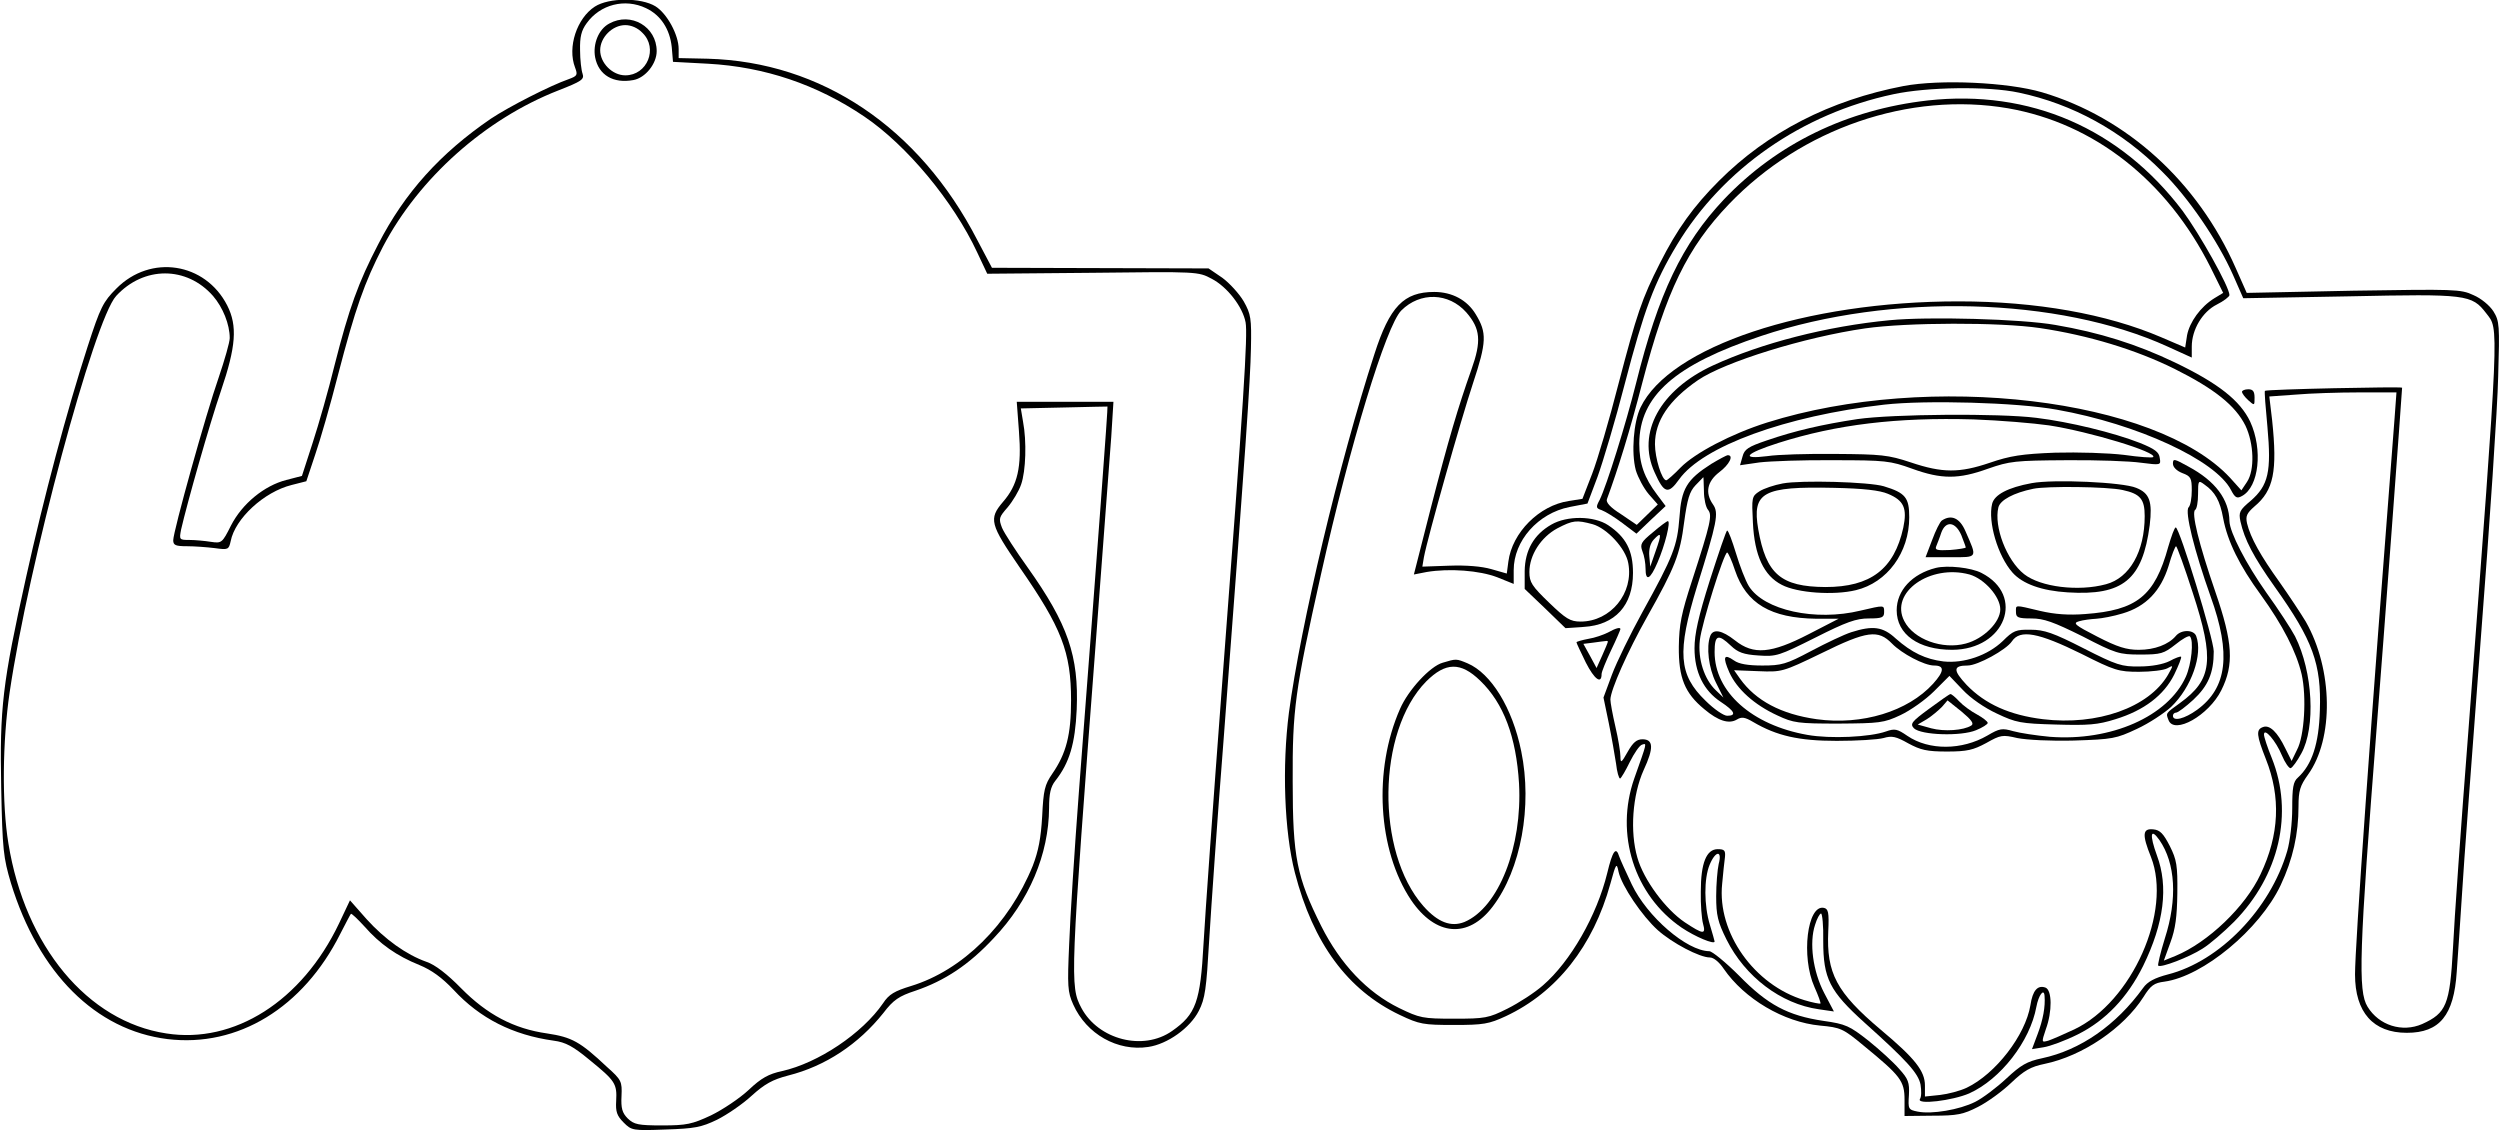
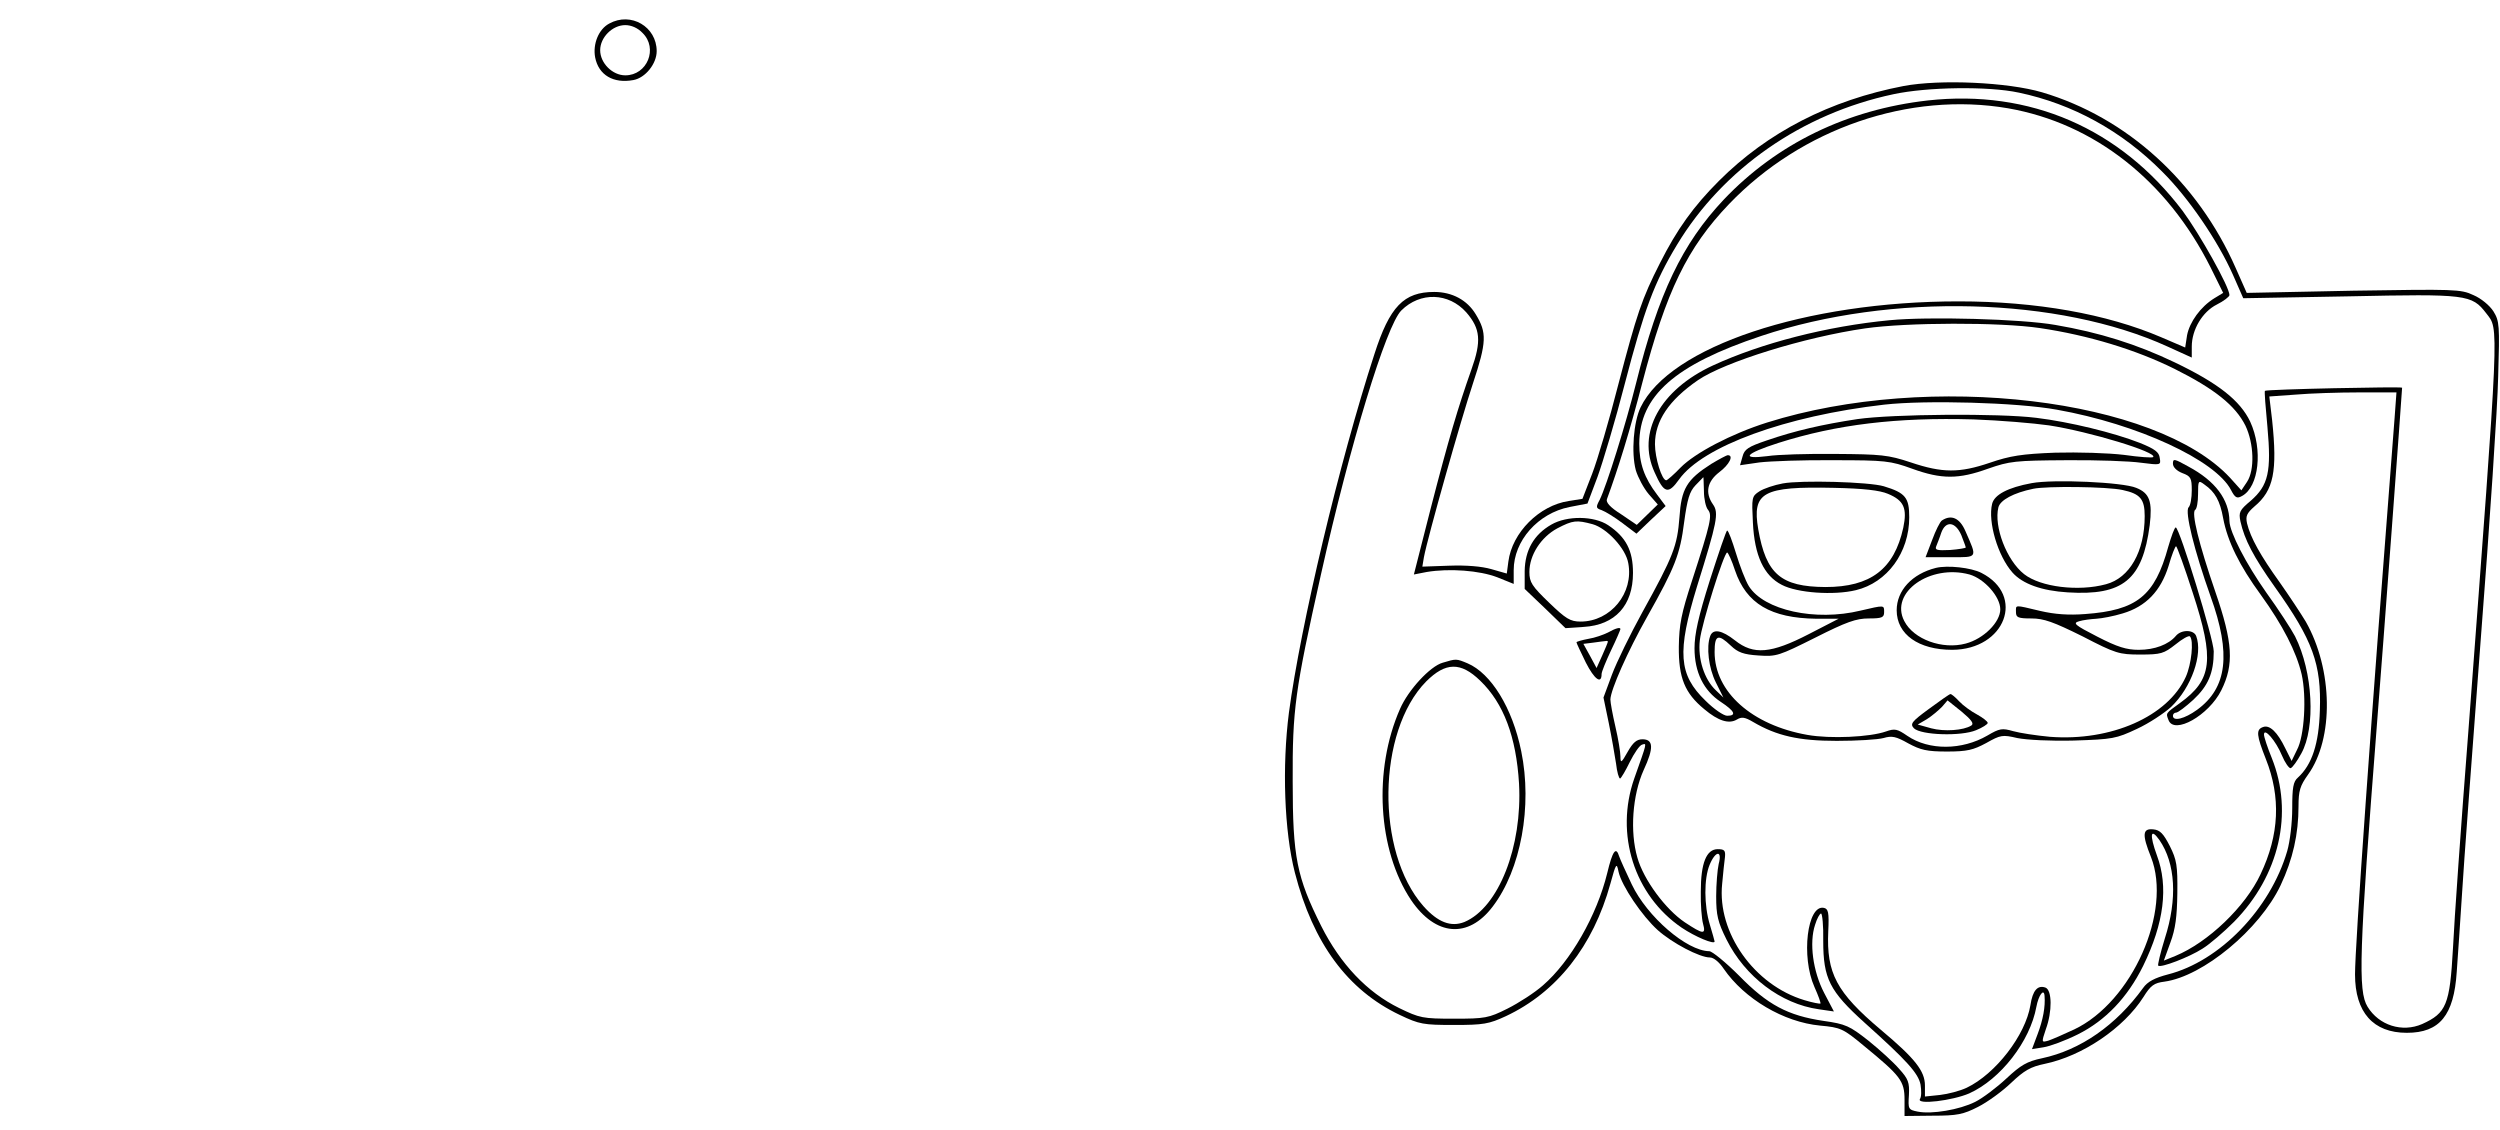
<svg xmlns="http://www.w3.org/2000/svg" version="1.0" width="210.575mm" height="95.191mm" viewBox="0 0 796 360" preserveAspectRatio="xMidYMid meet">
  <g transform="translate(0,360) scale(0.1,-0.1)" fill="#000000" stroke="none">
-     <path d="M1893 3579 c-57 -37 -88 -129 -63 -194 9 -24 7 -27 -20 -37 -58 -20 -191 -88 -248 -126 -161 -110 -275 -236 -359 -400 -63 -121 -93 -204 -139 -385 -19 -78 -51 -190 -70 -248 l-34 -105 -50 -13 c-70 -18 -140 -75 -176 -145 -28 -56 -30 -57 -64 -52 -19 3 -50 6 -68 6 -33 0 -33 1 -27 33 19 83 90 334 127 442 48 141 53 207 20 272 -70 137 -244 164 -353 54 -42 -42 -51 -59 -92 -186 -66 -204 -139 -478 -196 -735 -75 -338 -84 -414 -79 -669 4 -199 7 -223 31 -304 88 -287 270 -469 499 -497 224 -27 432 100 550 335 17 33 32 62 34 64 2 2 21 -16 43 -40 49 -56 103 -94 175 -123 39 -16 72 -40 109 -79 84 -91 189 -144 319 -162 38 -5 62 -18 115 -62 81 -66 87 -75 84 -130 -2 -34 2 -47 24 -69 25 -25 29 -26 133 -22 93 3 114 7 164 31 32 16 82 50 111 77 41 37 66 51 116 64 119 30 224 100 303 199 32 42 50 54 102 71 94 32 171 83 250 168 113 119 175 267 176 414 0 46 5 68 20 87 45 57 63 118 68 227 7 170 -28 272 -156 452 -38 53 -75 110 -82 127 -11 29 -10 33 18 65 16 19 36 52 43 73 15 43 18 137 6 200 l-7 42 137 3 c76 2 139 3 139 3 2 0 -29 -417 -91 -1227 -14 -185 -28 -403 -31 -485 -6 -135 -5 -153 13 -193 42 -94 141 -150 239 -135 61 9 133 60 161 115 20 39 24 70 33 225 6 99 26 387 46 640 71 936 85 1142 87 1245 2 96 0 109 -23 150 -14 24 -45 58 -68 75 l-44 30 -345 1 -345 1 -47 89 c-185 358 -496 567 -858 577 l-93 2 0 29 c0 45 -37 113 -74 136 -46 28 -148 28 -193 -1z m163 -5 c47 -22 76 -67 82 -124 l4 -47 112 -6 c180 -10 346 -66 497 -168 135 -91 284 -270 360 -433 l32 -68 336 3 c334 4 336 4 379 -19 50 -26 99 -90 108 -139 7 -40 -5 -237 -76 -1168 -27 -357 -53 -722 -58 -811 -10 -185 -24 -225 -100 -278 -92 -65 -235 -28 -289 73 -37 70 -36 90 47 1181 22 289 43 576 48 638 l7 112 -154 0 -154 0 7 -94 c9 -115 -4 -171 -51 -225 -46 -54 -41 -71 53 -208 134 -193 164 -270 164 -424 0 -109 -15 -169 -60 -234 -24 -35 -28 -52 -32 -135 -4 -70 -12 -111 -30 -158 -76 -187 -224 -333 -388 -383 -52 -16 -70 -26 -89 -55 -66 -96 -206 -190 -322 -216 -42 -9 -66 -22 -106 -60 -29 -27 -83 -63 -120 -81 -60 -28 -78 -32 -155 -32 -77 0 -90 3 -110 22 -18 18 -22 33 -20 72 2 46 0 51 -46 92 -86 81 -112 95 -191 107 -106 15 -191 60 -274 144 -44 45 -83 75 -110 84 -65 23 -133 72 -191 136 l-53 60 -35 -74 c-118 -247 -334 -384 -550 -350 -251 38 -450 278 -503 605 -21 127 -19 325 4 482 60 407 269 1185 339 1262 88 96 225 96 309 0 31 -36 53 -90 53 -134 0 -13 -16 -69 -35 -125 -41 -117 -145 -491 -145 -519 0 -16 8 -19 44 -19 24 0 63 -3 88 -6 43 -6 45 -5 51 22 14 72 106 157 194 179 l47 12 28 84 c16 46 49 161 73 255 55 211 84 294 143 408 115 219 326 407 559 498 74 29 83 35 77 53 -4 11 -8 45 -8 75 -1 42 4 63 21 86 43 60 122 80 189 48z" />
    <path d="M1939 3525 c-34 -18 -53 -65 -45 -108 11 -56 58 -84 122 -72 38 7 74 52 74 92 0 78 -82 126 -151 88z m106 -30 c50 -49 15 -135 -55 -135 -41 0 -80 39 -80 80 0 41 39 80 80 80 19 0 40 -9 55 -25z" />
    <path d="M6062 3326 c-234 -45 -433 -147 -588 -302 -82 -82 -134 -155 -188 -262 -58 -114 -74 -163 -132 -384 -29 -114 -67 -243 -84 -287 l-31 -80 -44 -7 c-93 -14 -180 -100 -192 -193 l-5 -38 -49 14 c-31 9 -80 13 -135 11 l-85 -3 5 30 c12 64 117 435 156 553 44 133 45 162 9 221 -27 45 -75 71 -132 71 -97 0 -142 -46 -191 -199 -112 -345 -235 -864 -272 -1141 -22 -171 -15 -378 19 -510 58 -225 168 -374 334 -453 63 -30 75 -32 173 -32 94 0 111 3 165 28 162 76 278 223 333 422 18 66 20 68 26 38 10 -45 75 -141 125 -186 46 -41 133 -87 166 -87 12 0 30 -15 44 -36 66 -96 191 -170 307 -181 65 -6 73 -9 139 -64 117 -96 130 -112 130 -172 l0 -52 90 1 c78 0 97 4 144 28 30 15 78 50 106 77 41 39 62 51 106 60 121 25 252 114 315 213 23 37 34 45 67 49 123 17 303 166 370 307 39 83 57 163 57 252 0 49 5 65 30 100 83 115 80 335 -7 488 -15 25 -52 81 -83 125 -61 85 -93 142 -104 188 -5 23 -1 32 24 54 61 51 73 112 56 274 l-9 76 84 6 c46 4 137 7 203 7 l118 0 -6 -82 c-77 -988 -126 -1681 -126 -1772 0 -121 58 -186 165 -186 105 0 150 56 159 194 4 50 11 163 17 251 5 88 33 455 60 815 28 360 53 734 55 830 5 165 4 177 -15 208 -12 19 -40 42 -64 52 -40 19 -60 19 -382 14 l-340 -7 -35 79 c-121 275 -347 480 -617 560 -109 32 -324 42 -441 20z m367 -21 c171 -36 328 -122 456 -251 84 -83 178 -221 226 -329 l33 -75 336 6 c376 8 392 6 438 -54 41 -54 43 -4 -57 -1332 -23 -294 -45 -605 -49 -691 -10 -180 -21 -206 -98 -241 -64 -28 -138 -4 -174 55 -31 50 -27 173 30 902 19 238 80 1059 80 1070 0 4 -431 -5 -437 -10 -2 -1 2 -53 8 -115 13 -143 3 -186 -53 -235 -36 -30 -39 -37 -33 -66 13 -58 41 -112 109 -208 122 -171 149 -246 144 -394 -3 -106 -25 -173 -70 -214 -15 -13 -18 -32 -18 -98 0 -45 -7 -105 -16 -136 -54 -185 -215 -351 -380 -393 -42 -11 -65 -23 -79 -43 -86 -119 -200 -198 -322 -224 -48 -10 -68 -22 -113 -64 -31 -29 -76 -63 -100 -75 -50 -25 -138 -40 -183 -31 -30 6 -31 8 -28 53 2 40 -2 51 -31 83 -18 21 -62 61 -98 90 -60 47 -72 53 -143 63 -114 17 -178 51 -269 144 -43 43 -86 78 -95 78 -72 1 -198 110 -247 213 -19 40 -37 80 -40 89 -10 33 -21 18 -38 -53 -33 -135 -117 -282 -205 -358 -26 -23 -77 -56 -113 -74 -60 -30 -71 -32 -170 -32 -100 0 -109 2 -175 34 -102 50 -187 140 -248 261 -78 156 -91 219 -91 460 -1 230 7 289 90 660 93 416 208 793 256 841 60 60 151 57 207 -6 45 -52 49 -91 16 -183 -42 -119 -72 -219 -130 -444 l-53 -208 41 8 c72 12 168 5 225 -17 l52 -21 0 44 c0 93 77 181 178 201 l57 11 32 85 c17 47 57 180 87 297 61 234 94 323 166 442 146 242 398 418 690 480 107 23 302 26 399 5z" />
    <path d="M6139 3280 c-257 -29 -481 -138 -650 -316 -132 -140 -208 -299 -279 -584 -33 -132 -94 -327 -116 -372 -13 -24 -12 -27 6 -33 11 -4 41 -22 66 -41 l45 -34 46 44 47 44 -27 36 c-41 54 -57 99 -57 163 1 152 113 251 389 343 413 138 948 124 1294 -34 l77 -35 0 35 c0 54 34 111 80 134 22 11 40 25 40 30 0 26 -95 195 -149 268 -199 263 -487 388 -812 352z m256 -25 c274 -48 506 -230 645 -507 l40 -81 -28 -17 c-44 -27 -79 -76 -87 -118 l-6 -39 -77 33 c-173 74 -397 114 -645 114 -487 0 -920 -144 -1013 -338 -22 -46 -30 -144 -15 -200 7 -23 25 -57 41 -76 l29 -33 -33 -32 -34 -33 -50 34 c-35 22 -49 38 -45 48 35 95 73 217 113 372 76 291 143 429 276 568 231 241 575 359 889 305z" />
    <path d="M6018 2580 c-200 -19 -409 -73 -563 -144 -169 -78 -244 -215 -186 -341 30 -67 43 -71 78 -22 75 105 339 202 653 238 133 15 423 7 550 -16 258 -46 506 -161 555 -256 13 -25 19 -28 35 -19 54 29 67 148 26 237 -32 67 -101 122 -241 189 -119 57 -239 95 -380 119 -107 19 -405 27 -527 15z m478 -25 c155 -23 306 -69 429 -130 128 -64 194 -117 226 -181 27 -57 30 -141 5 -179 l-18 -27 -36 40 c-235 253 -957 339 -1475 176 -114 -36 -230 -97 -276 -144 -21 -22 -42 -40 -45 -40 -14 0 -36 71 -36 115 0 74 44 140 137 204 85 58 339 137 533 165 133 19 428 20 556 1z" />
-     <path d="M7140 2352 c0 -5 9 -17 20 -27 20 -18 20 -17 20 8 0 20 -5 27 -20 27 -11 0 -20 -4 -20 -8z" />
    <path d="M5915 2265 c-112 -17 -199 -37 -289 -68 -59 -20 -71 -28 -77 -51 l-8 -28 62 9 c34 4 141 8 237 7 164 0 180 -2 249 -27 94 -34 148 -34 242 0 69 24 86 26 249 27 96 1 204 -3 238 -8 63 -8 64 -8 60 15 -2 19 -16 29 -63 48 -84 33 -224 67 -330 80 -120 15 -458 12 -570 -4z m610 -20 c130 -20 347 -86 332 -101 -2 -3 -44 0 -93 7 -50 6 -145 9 -219 7 -106 -4 -144 -10 -208 -32 -97 -33 -151 -33 -252 1 -72 24 -95 26 -240 27 -88 1 -186 -2 -217 -7 -87 -11 -71 8 35 42 186 59 377 82 622 75 83 -3 191 -12 240 -19z" />
    <path d="M5449 2122 c-78 -50 -95 -79 -101 -170 -7 -91 -19 -123 -118 -302 -38 -69 -82 -159 -97 -199 l-27 -73 17 -82 c9 -44 19 -102 23 -128 3 -27 9 -48 13 -48 3 1 17 24 31 53 14 28 31 53 39 55 16 5 16 8 -25 -108 -62 -177 0 -372 151 -475 43 -29 105 -55 105 -44 0 2 -7 26 -15 53 -19 62 -19 147 -1 191 19 46 41 47 29 3 -4 -18 -8 -65 -8 -103 0 -60 5 -82 33 -138 59 -118 173 -205 294 -222 l48 -7 -31 59 c-36 69 -48 160 -29 217 6 20 15 36 19 36 4 0 8 -39 7 -87 0 -120 20 -160 132 -261 134 -120 171 -161 178 -197 3 -19 3 -39 -2 -46 -11 -19 104 -5 157 18 100 45 194 166 214 276 7 37 24 60 26 35 3 -35 -5 -77 -22 -122 l-18 -48 37 6 c20 3 69 21 109 41 88 44 158 117 208 218 67 137 81 253 44 352 -24 66 -21 90 8 49 51 -74 58 -187 17 -314 -14 -45 -23 -84 -21 -86 8 -8 99 27 141 54 23 14 68 53 101 86 144 147 190 346 120 521 -14 34 -25 68 -25 75 0 24 38 -20 57 -66 10 -24 23 -42 28 -41 6 2 21 23 34 47 46 83 37 260 -20 373 -12 23 -53 86 -92 140 -64 91 -116 191 -117 227 -1 69 -45 128 -131 174 -45 25 -49 26 -49 9 0 -11 12 -23 30 -30 27 -10 30 -16 30 -55 0 -24 -4 -48 -10 -54 -13 -13 18 -138 70 -284 66 -183 53 -291 -43 -361 -40 -29 -77 -38 -77 -19 0 6 5 10 10 10 6 0 31 19 55 41 47 44 65 85 65 154 0 39 -109 394 -121 395 -4 0 -14 -28 -24 -62 -43 -157 -100 -202 -265 -214 -52 -4 -96 -1 -143 10 -84 20 -77 20 -77 -4 0 -17 7 -20 49 -20 40 0 70 -11 163 -57 106 -55 117 -58 184 -58 66 0 75 3 112 32 22 18 42 29 46 26 13 -13 5 -89 -13 -129 -57 -126 -238 -206 -433 -191 -43 4 -96 12 -117 18 -35 10 -43 9 -82 -14 -81 -47 -186 -48 -255 -1 -32 22 -40 24 -68 14 -51 -18 -177 -24 -250 -11 -177 31 -296 137 -296 264 0 55 11 59 52 20 22 -21 40 -28 88 -31 57 -4 65 -1 181 57 99 50 130 61 170 61 42 0 49 3 49 20 0 23 2 23 -75 5 -144 -35 -308 1 -356 78 -11 18 -29 65 -41 105 -12 39 -24 72 -28 72 -3 0 -27 -71 -55 -158 -37 -117 -49 -172 -49 -217 0 -76 29 -135 84 -171 44 -29 51 -44 20 -44 -11 0 -42 21 -69 48 -86 83 -91 155 -27 364 64 205 70 234 51 261 -26 37 -19 73 20 103 32 24 47 54 27 54 -4 0 -28 -13 -53 -28z m-23 -87 c0 -24 6 -51 13 -59 14 -17 9 -41 -51 -226 -34 -104 -41 -139 -42 -210 -1 -99 19 -148 81 -199 45 -38 79 -48 104 -33 15 9 25 8 52 -8 75 -44 145 -60 266 -60 64 0 131 4 149 9 27 8 40 5 79 -17 39 -21 59 -26 123 -26 65 0 84 5 125 27 46 26 52 27 99 16 30 -6 106 -10 181 -8 123 4 134 6 200 37 39 18 87 50 109 70 65 62 102 168 80 226 -8 21 -48 21 -65 0 -23 -27 -67 -44 -118 -44 -39 0 -68 9 -132 42 -72 37 -79 43 -58 49 13 4 38 7 55 8 17 1 55 8 84 17 74 22 121 71 146 151 10 35 21 63 24 63 3 -1 27 -67 53 -148 70 -214 62 -277 -40 -351 -47 -34 -46 -32 -37 -55 18 -47 128 15 168 95 41 82 37 152 -19 314 -53 154 -77 253 -64 261 5 3 9 25 9 50 0 44 1 45 21 30 33 -23 49 -51 59 -107 14 -74 52 -151 120 -244 70 -97 113 -181 130 -253 16 -71 9 -197 -15 -241 l-17 -35 -20 40 c-25 52 -50 76 -71 68 -23 -8 -21 -26 9 -102 48 -121 43 -241 -17 -367 -48 -103 -167 -217 -271 -260 l-37 -15 21 58 c16 43 21 82 22 157 1 88 -2 106 -24 150 -20 39 -31 51 -52 53 -35 4 -37 -16 -8 -88 68 -173 -60 -461 -244 -549 -34 -16 -71 -32 -83 -36 -22 -6 -22 -6 -8 36 21 57 20 125 -1 133 -25 9 -41 -9 -48 -56 -16 -96 -111 -219 -203 -263 -21 -10 -59 -20 -85 -23 l-48 -5 0 35 c0 46 -31 86 -141 178 -141 119 -173 180 -167 313 3 61 0 72 -14 75 -53 11 -73 -156 -30 -252 12 -27 21 -51 19 -53 -2 -1 -25 3 -51 11 -160 48 -278 215 -262 370 3 33 7 72 9 86 2 21 -2 25 -23 25 -36 0 -54 -44 -54 -135 -1 -41 3 -87 7 -102 10 -36 1 -35 -58 4 -61 41 -131 135 -151 206 -24 82 -16 199 20 279 33 71 31 98 -4 98 -18 0 -30 -10 -47 -40 -20 -36 -23 -37 -23 -15 0 14 -7 57 -16 95 -9 39 -16 77 -16 87 1 31 55 153 117 263 89 158 105 199 118 302 10 73 17 97 36 117 14 14 25 26 25 26 1 0 1 -20 2 -45z m99 -252 c36 -106 114 -152 259 -154 l71 0 -95 -49 c-120 -62 -176 -67 -235 -20 -42 33 -70 38 -79 14 -13 -35 -5 -102 18 -148 l24 -48 -24 23 c-37 35 -58 100 -51 160 6 53 77 279 87 279 3 0 15 -26 25 -57z" />
    <path d="M5677 2060 c-27 -5 -60 -16 -74 -25 -25 -16 -25 -20 -21 -100 5 -105 35 -169 92 -198 49 -26 166 -34 236 -17 100 24 170 120 170 232 0 63 -12 78 -81 99 -47 14 -263 20 -322 9z m335 -33 c51 -21 62 -46 49 -108 -29 -132 -104 -189 -248 -189 -142 1 -189 41 -214 184 -20 118 14 137 241 132 95 -2 146 -8 172 -19z" />
    <path d="M6470 2061 c-76 -14 -119 -37 -126 -66 -14 -57 18 -166 65 -219 32 -36 93 -58 176 -63 176 -11 238 40 261 214 9 75 0 102 -43 119 -42 18 -263 28 -333 15z m290 -22 c56 -12 70 -29 70 -83 0 -113 -48 -197 -123 -217 -88 -24 -209 -9 -261 32 -56 44 -97 152 -82 213 6 23 48 46 111 59 42 9 236 7 285 -4z" />
    <path d="M4940 1929 c-56 -32 -84 -82 -85 -148 l0 -57 65 -62 65 -63 58 4 c100 6 157 68 157 172 0 71 -22 114 -79 152 -45 30 -131 31 -181 2z m132 1 c45 -13 105 -77 113 -124 18 -95 -56 -186 -152 -186 -33 0 -47 9 -100 60 -55 53 -63 65 -63 98 0 54 37 111 89 139 50 26 61 27 113 13z" />
    <path d="M6184 1942 c-6 -4 -20 -32 -31 -62 l-21 -55 79 0 c89 0 86 -4 48 83 -18 42 -45 54 -75 34z m62 -47 c7 -19 14 -36 14 -39 0 -2 -23 -6 -50 -8 -42 -2 -49 0 -44 12 3 8 11 27 16 43 14 39 45 36 64 -8z" />
-     <path d="M5263 1904 c-38 -31 -41 -38 -33 -60 6 -14 10 -39 10 -55 0 -43 15 -35 38 19 24 55 43 132 33 132 -3 0 -25 -16 -48 -36z m9 -60 l-17 -49 -3 33 c-2 22 3 41 14 53 25 27 26 19 6 -37z" />
    <path d="M6165 1791 c-76 -19 -125 -72 -125 -135 0 -77 70 -126 177 -126 169 1 234 173 93 245 -33 17 -108 25 -145 16z m107 -21 c48 -14 98 -71 98 -111 0 -41 -53 -94 -110 -109 -74 -20 -166 13 -196 72 -47 91 83 182 208 148z" />
    <path d="M5120 1585 c-14 -7 -42 -17 -62 -20 -21 -4 -38 -9 -38 -11 0 -3 14 -32 30 -65 27 -53 50 -70 50 -36 0 7 14 41 30 75 17 35 30 66 30 68 0 7 -15 3 -40 -11z m0 -29 c0 -2 -8 -22 -18 -44 l-18 -40 -21 39 -21 38 32 4 c17 2 34 5 39 5 4 1 7 0 7 -2z" />
-     <path d="M5895 1586 c-22 -7 -79 -34 -128 -60 -79 -42 -94 -46 -155 -46 -46 0 -75 5 -90 16 -33 23 -37 12 -15 -38 24 -53 79 -103 153 -137 51 -24 65 -26 195 -26 130 1 144 2 197 27 32 15 80 49 107 76 l49 49 42 -44 c25 -27 70 -58 109 -76 61 -29 76 -32 188 -35 103 -3 133 -1 190 17 91 28 154 76 187 142 14 29 24 54 22 57 -2 2 -19 -4 -37 -14 -20 -10 -57 -17 -95 -17 -57 -1 -73 4 -179 58 -96 49 -125 59 -168 59 -47 1 -56 -3 -89 -36 -48 -46 -124 -72 -189 -65 -57 7 -101 28 -152 73 -41 38 -73 42 -142 20z m130 -36 c31 -32 103 -70 134 -70 34 0 33 -18 -3 -58 -80 -88 -226 -133 -371 -113 -113 16 -194 59 -244 129 l-19 27 77 -3 c75 -3 77 -3 201 57 146 72 181 76 225 31z m604 -33 c105 -53 118 -57 183 -57 38 0 79 5 90 11 20 11 20 11 2 -21 -61 -104 -225 -162 -398 -141 -106 13 -184 48 -243 109 -44 47 -44 62 3 62 32 0 123 50 141 77 26 39 84 28 222 -40z" />
    <path d="M4594 1489 c-40 -11 -110 -87 -136 -147 -86 -195 -71 -450 35 -609 78 -115 182 -124 260 -21 90 118 127 320 91 495 -28 138 -96 248 -171 280 -36 15 -36 15 -79 2z m119 -57 c75 -72 115 -179 124 -328 11 -201 -65 -395 -174 -441 -43 -17 -85 -1 -131 51 -152 173 -147 556 9 715 62 62 110 63 172 3z" />
    <path d="M6143 1342 c-56 -41 -61 -48 -48 -62 23 -22 151 -26 198 -6 20 8 37 19 37 23 0 5 -16 17 -34 27 -19 10 -45 29 -57 42 -12 13 -25 24 -28 23 -3 0 -34 -22 -68 -47z m135 -53 c-25 -16 -87 -20 -128 -9 l-43 12 29 17 c16 10 37 28 48 39 l18 21 45 -36 c31 -26 40 -38 31 -44z" />
  </g>
</svg>